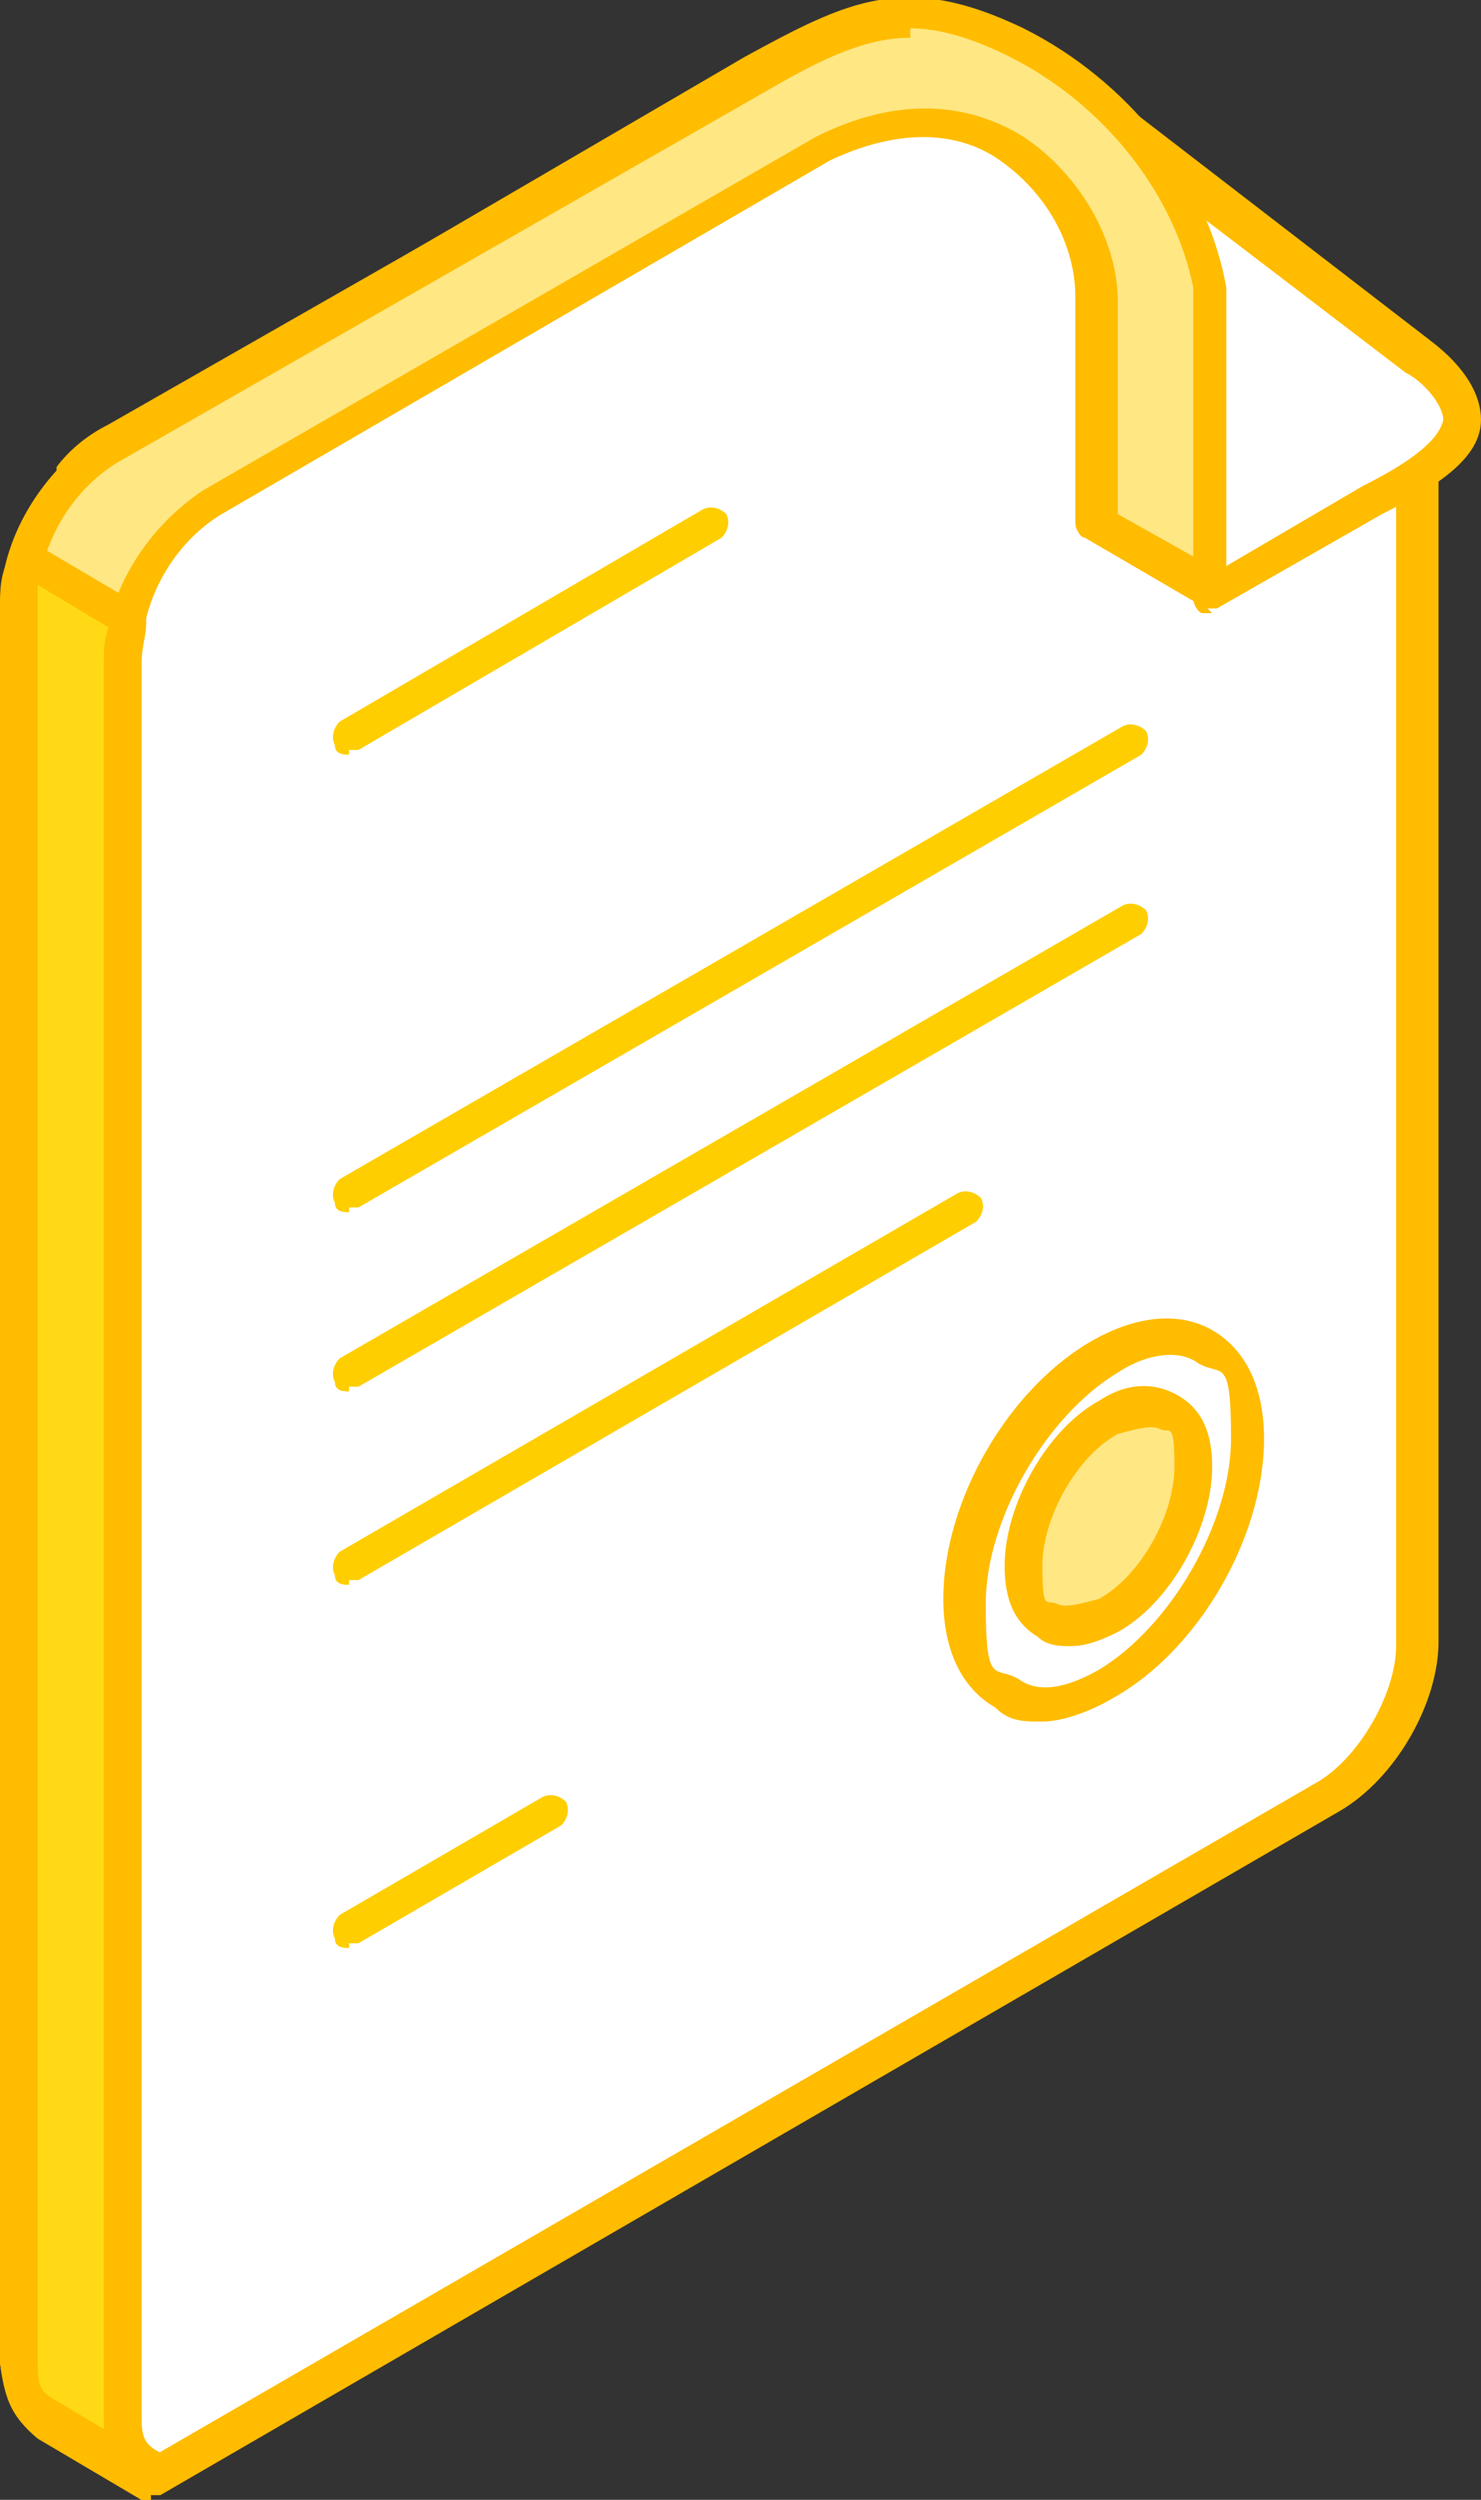
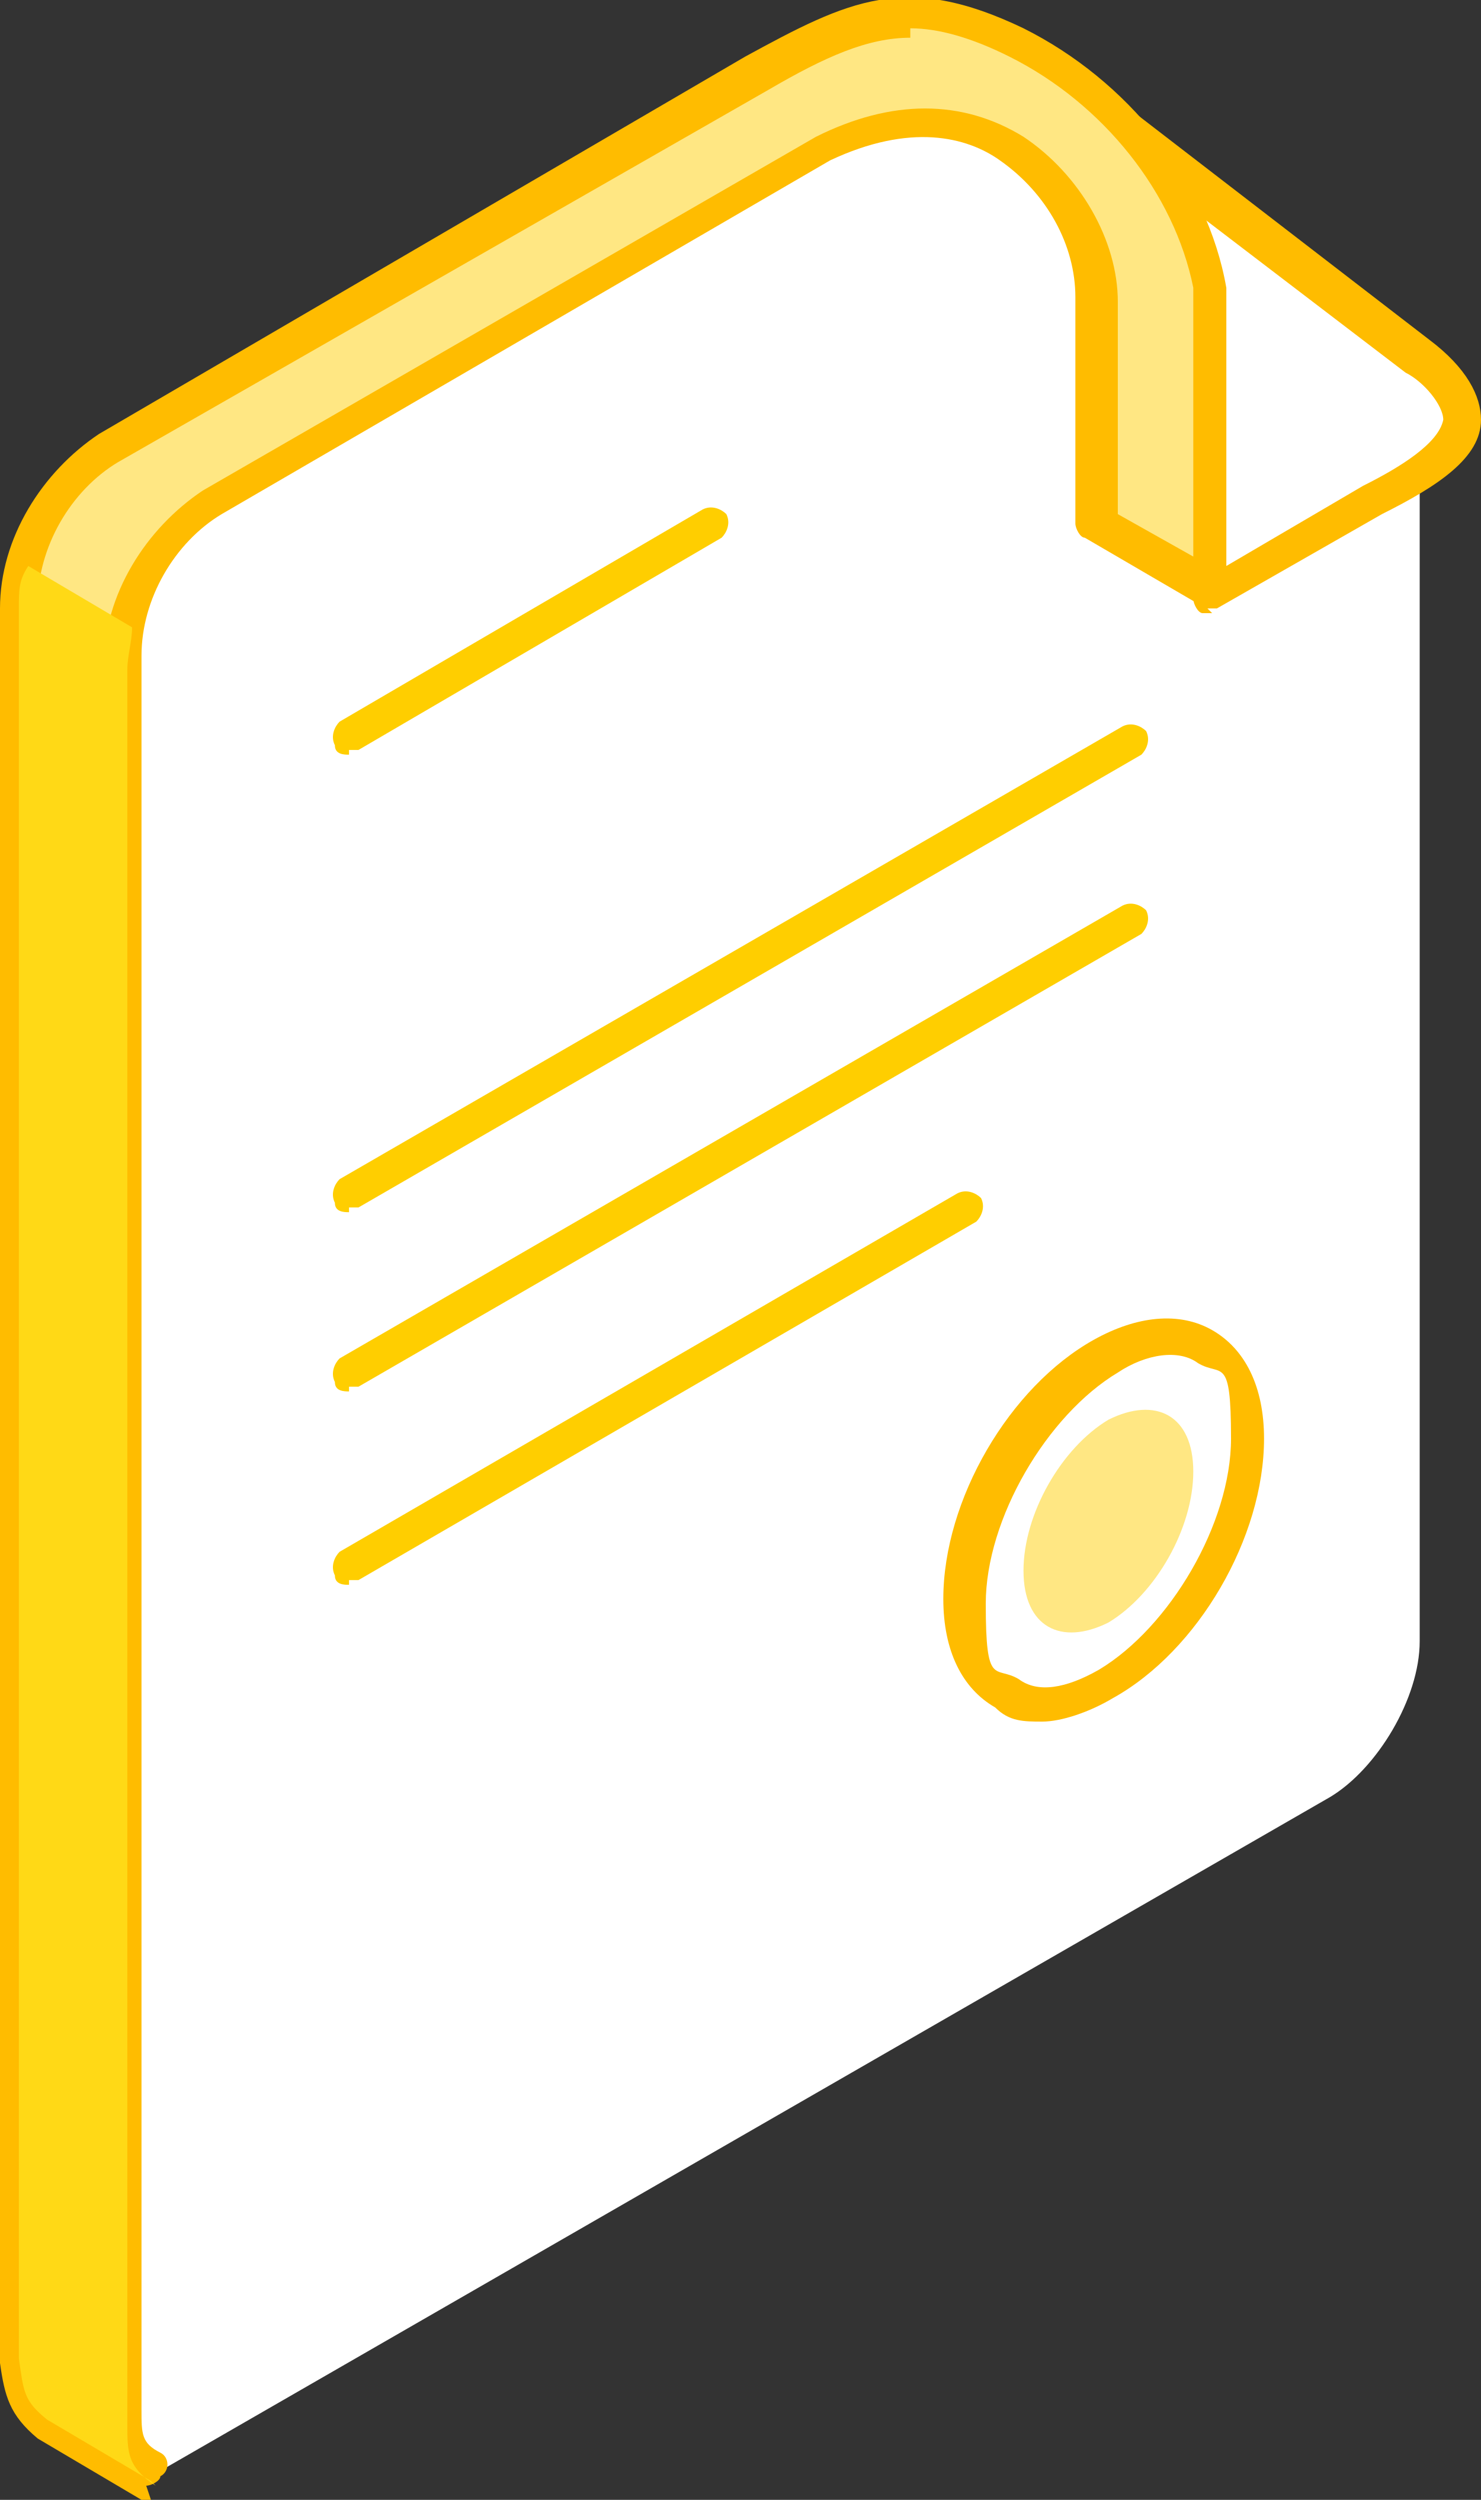
<svg xmlns="http://www.w3.org/2000/svg" id="_レイヤー_1" data-name="レイヤー_1" version="1.1" viewBox="0 0 31.4 53">
  <rect x="0" y="0" width="31.4" height="53" fill="#333333" stroke="none" />
  <defs>
    <style>
      .st0 {
        fill: #fff;
      }

      .st0, .st1, .st2, .st3, .st4 {
        fill-rule: evenodd;
      }

      .st1 {
        fill: #ffd916;
      }

      .st2 {
        fill: #ffbc00;
      }

      .st3 {
        fill: #ffce00;
      }

      .st4 {
        fill: #ffe783;
      }
    </style>
  </defs>
  <path class="st0" d="M1.5,50.9c.5.6,1.1,1.2,1.7,1.6l25-14.4c1-.6,1.9-2.1,1.9-3.3V7.7s-6.9-5.3-6.9-5.3h-.5c0-.1-7.5-.2-7.5-.2L2.5,9.4c-.4.2-.7.5-1,.8v40.7Z" />
-   <path class="st2" d="M1.9,50.8c.4.5.9,1,1.3,1.3l24.7-14.3c.9-.5,1.7-1.9,1.7-2.9V7.9s-6.7-5.1-6.7-5.1h-.4c0,0-7.3-.2-7.3-.2L2.7,9.7c-.3.2-.5.4-.8.6v40.4h0ZM3.2,53c0,0-.2,0-.2,0-.7-.5-1.4-1.2-1.8-1.7,0,0,0-.2,0-.3V10.2c0,0,0-.2,0-.3.3-.4.7-.7,1.1-.9L14.9,1.8c0,0,.1,0,.2,0h7.5c0,.1.6.2.6.2,0,0,.1,0,.2,0l6.9,5.3c0,0,.2.2.2.3v27.2c0,1.3-.9,2.9-2.1,3.6L3.4,52.9c0,0-.1,0-.2,0Z" />
  <path class="st0" d="M25.7,12.6l3.5-2c1.7-.9,2.7-1.8.9-3.1l-7.4-5.7,2.9,4.5v6.4Z" />
  <path class="st2" d="M24.4,3.6l1.6,2.5c0,0,0,.1,0,.2v5.7s2.9-1.7,2.9-1.7c.8-.4,1.6-.9,1.7-1.4,0-.3-.4-.8-.8-1l-5.5-4.2h0ZM25.7,13c0,0-.1,0-.2,0-.1,0-.2-.2-.2-.3v-6.3s-2.9-4.4-2.9-4.4c-.1-.2,0-.4,0-.5.1-.1.4-.1.5,0l7.4,5.7c.8.6,1.1,1.2,1.1,1.7,0,.8-.9,1.4-2.1,2l-3.5,2c0,0-.1,0-.2,0Z" />
  <path class="st4" d="M3.2,52.6l-2.2-1.3c-.5-.4-.5-.6-.6-1.3V12.9c0-1.3.8-2.6,2-3.4L16,1.6c2-1.1,3.1-1.7,5.5-.6,1.9.9,3.7,2.9,4.1,5.2v6.4s-2.4-1.4-2.4-1.4v-4.8c0-2.2-2.4-4.9-5.8-3.2l-13,7.5c-1.1.7-1.9,2-1.9,3.4v37.2c0,.6,0,.9.6,1.3Z" />
  <path class="st2" d="M19.3.8c-.9,0-1.8.4-3,1.1L2.5,9.8c-1,.6-1.7,1.8-1.7,3v37.2c0,.5,0,.7.4.9l1,.6c0,0,0-.1,0-.2V14.1c0-1.5.9-2.9,2.1-3.7l13-7.5c1.6-.8,3.1-.8,4.4,0,1.2.8,2,2.2,2,3.5v4.5s1.6.9,1.6.9v-5.7c-.4-2-1.9-3.9-3.9-4.9-.8-.4-1.5-.6-2.1-.6h0ZM3.2,53c0,0-.1,0-.2,0l-2.2-1.3c-.6-.5-.7-.9-.8-1.6V12.9c0-1.5.9-2.9,2.1-3.7L15.8,1.2c2.2-1.2,3.4-1.8,5.9-.6,2.2,1.1,3.9,3.2,4.3,5.5v6.4c0,.1,0,.3-.2.3-.1,0-.3,0-.4,0l-2.4-1.4c-.1,0-.2-.2-.2-.3v-4.8c0-1.1-.6-2.2-1.6-2.9-.7-.5-1.9-.8-3.6,0l-12.9,7.5c-1,.6-1.7,1.8-1.7,3v37.2c0,.5,0,.7.4.9.2.1.2.4,0,.5,0,.1-.2.2-.3.2Z" />
  <path class="st1" d="M3.2,52.6l-2.2-1.3c-.5-.4-.5-.6-.6-1.3V12.9c0-.4,0-.6.2-.9l2.2,1.3c0,.3-.1.6-.1.9v37.2c0,.6,0,.9.6,1.3Z" />
-   <path class="st2" d="M.8,12.5c0,.1,0,.2,0,.3v37.2c0,.5,0,.7.4.9l1,.6c0,0,0-.1,0-.2V14.1c0-.3,0-.5.1-.8l-1.5-.9h0ZM3.2,53c0,0-.1,0-.2,0l-2.2-1.3c-.6-.5-.7-.9-.8-1.6V12.9c0-.4,0-.7.2-1.1,0-.1.1-.2.2-.3.1,0,.2,0,.3,0l2.2,1.3c.2,0,.2.3.2.4,0,.3-.1.5-.1.9v37.2c0,.5,0,.6.4.9.2.1.2.4,0,.5,0,.1-.2.2-.3.2Z" />
  <path class="st4" d="M23.5,30.1c-1,.6-1.8,2-1.8,3.2s.8,1.6,1.8,1.1c1-.6,1.8-2,1.8-3.2s-.8-1.6-1.8-1.1Z" />
-   <path class="st2" d="M23.7,30.4c-.9.5-1.6,1.8-1.6,2.8s.1.7.3.8c.2.1.5,0,.9-.1.9-.5,1.6-1.8,1.6-2.8s-.1-.7-.3-.8c-.2-.1-.5,0-.9.1h0ZM22.7,34.9c-.2,0-.5,0-.7-.2-.5-.3-.7-.8-.7-1.5,0-1.3.9-2.9,2-3.5h0c.6-.4,1.2-.4,1.7-.1.5.3.7.8.7,1.5,0,1.3-.9,2.9-2,3.5-.4.2-.7.3-1,.3Z" />
  <path class="st3" d="M7.4,33.6c-.1,0-.3,0-.3-.2-.1-.2,0-.4.1-.5l13.1-7.6c.2-.1.4,0,.5.1.1.2,0,.4-.1.5l-13.1,7.6c0,0-.1,0-.2,0Z" />
  <path class="st3" d="M7.4,29.5c-.1,0-.3,0-.3-.2-.1-.2,0-.4.1-.5l16.6-9.6c.2-.1.4,0,.5.1.1.2,0,.4-.1.5L7.6,29.4c0,0-.1,0-.2,0Z" />
  <path class="st3" d="M7.4,25.7c-.1,0-.3,0-.3-.2-.1-.2,0-.4.1-.5l16.6-9.6c.2-.1.4,0,.5.1.1.2,0,.4-.1.5L7.6,25.6c0,0-.1,0-.2,0Z" />
-   <path class="st3" d="M7.4,41.3c-.1,0-.3,0-.3-.2-.1-.2,0-.4.1-.5l4.3-2.5c.2-.1.4,0,.5.1.1.2,0,.4-.1.5l-4.3,2.5c0,0-.1,0-.2,0Z" />
  <path class="st3" d="M7.4,16c-.1,0-.3,0-.3-.2-.1-.2,0-.4.1-.5l7.7-4.5c.2-.1.4,0,.5.1.1.2,0,.4-.1.5l-7.7,4.5c0,0-.1,0-.2,0Z" />
  <path class="st2" d="M23.7,29.1c-1.5.9-2.8,3.1-2.8,4.9s.2,1.3.7,1.6c.4.3,1,.2,1.7-.2,1.5-.9,2.8-3.1,2.8-4.9s-.2-1.3-.7-1.6c-.4-.3-1.1-.2-1.7.2h0ZM22.1,36.5c-.4,0-.7,0-1-.3-.7-.4-1.1-1.2-1.1-2.3,0-2.1,1.4-4.5,3.2-5.5h0c.9-.5,1.8-.6,2.5-.2.7.4,1.1,1.2,1.1,2.3,0,2.1-1.4,4.5-3.2,5.5-.5.3-1.1.5-1.5.5Z" />
</svg>